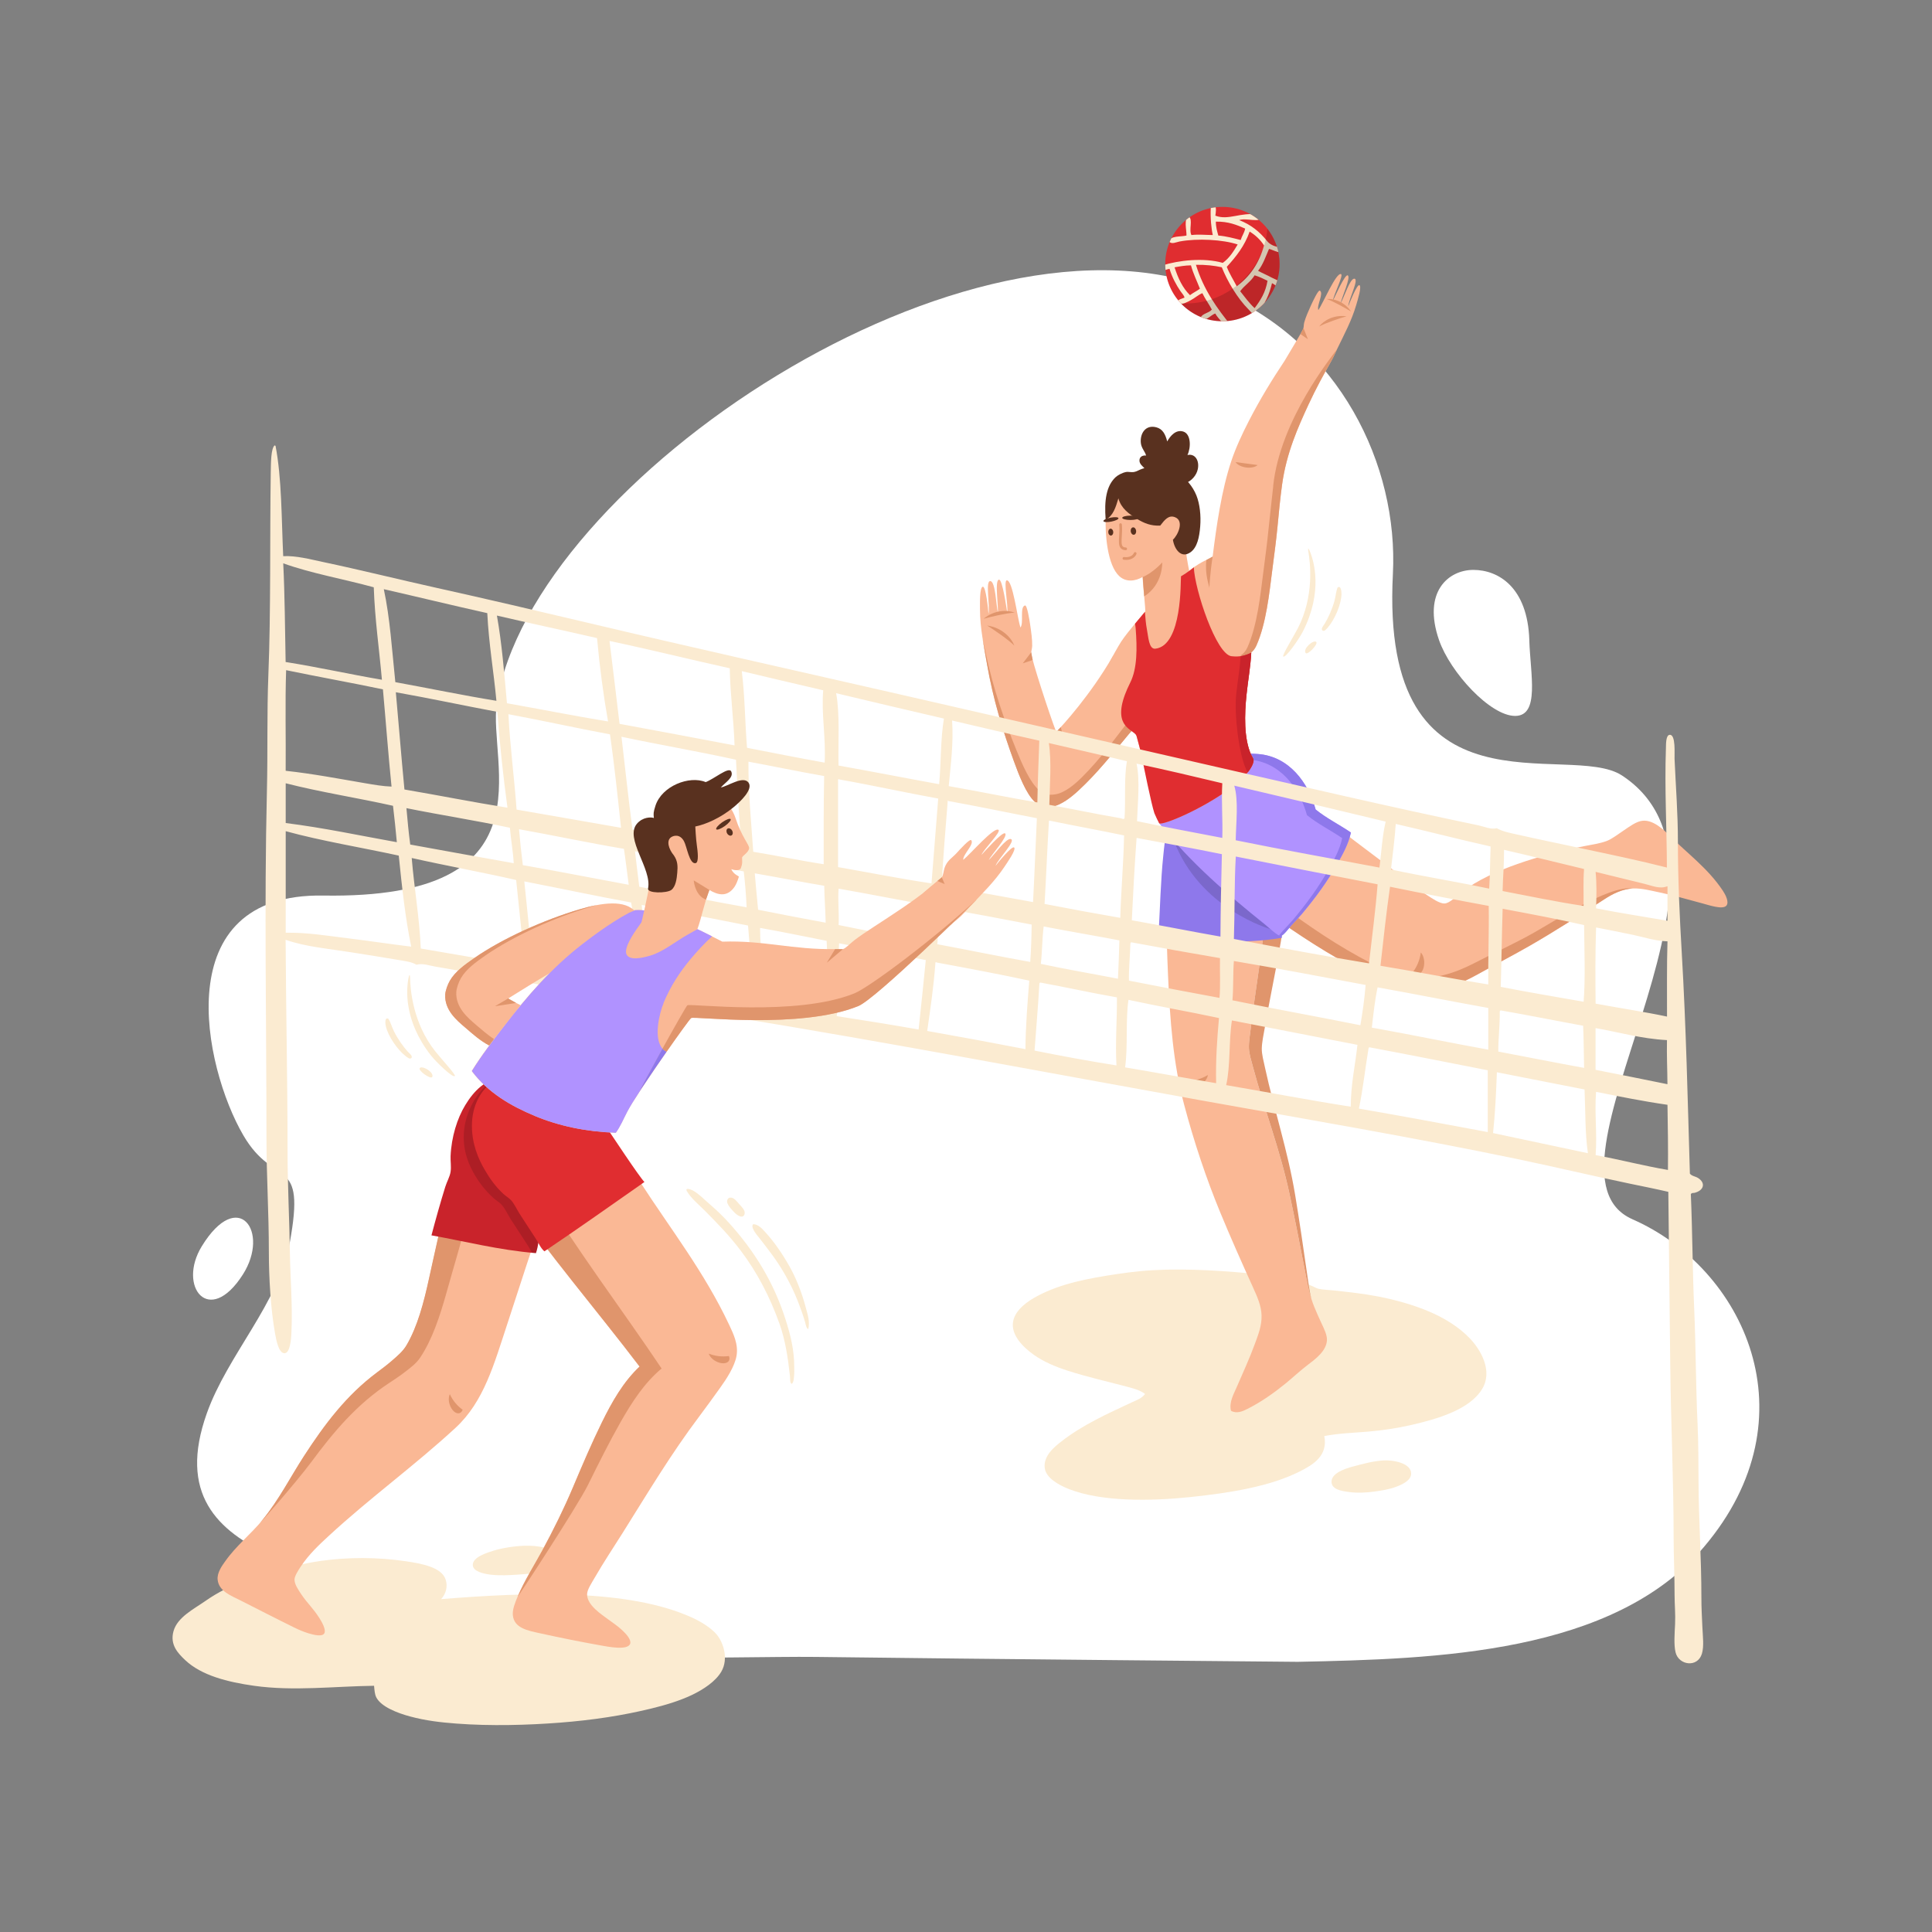
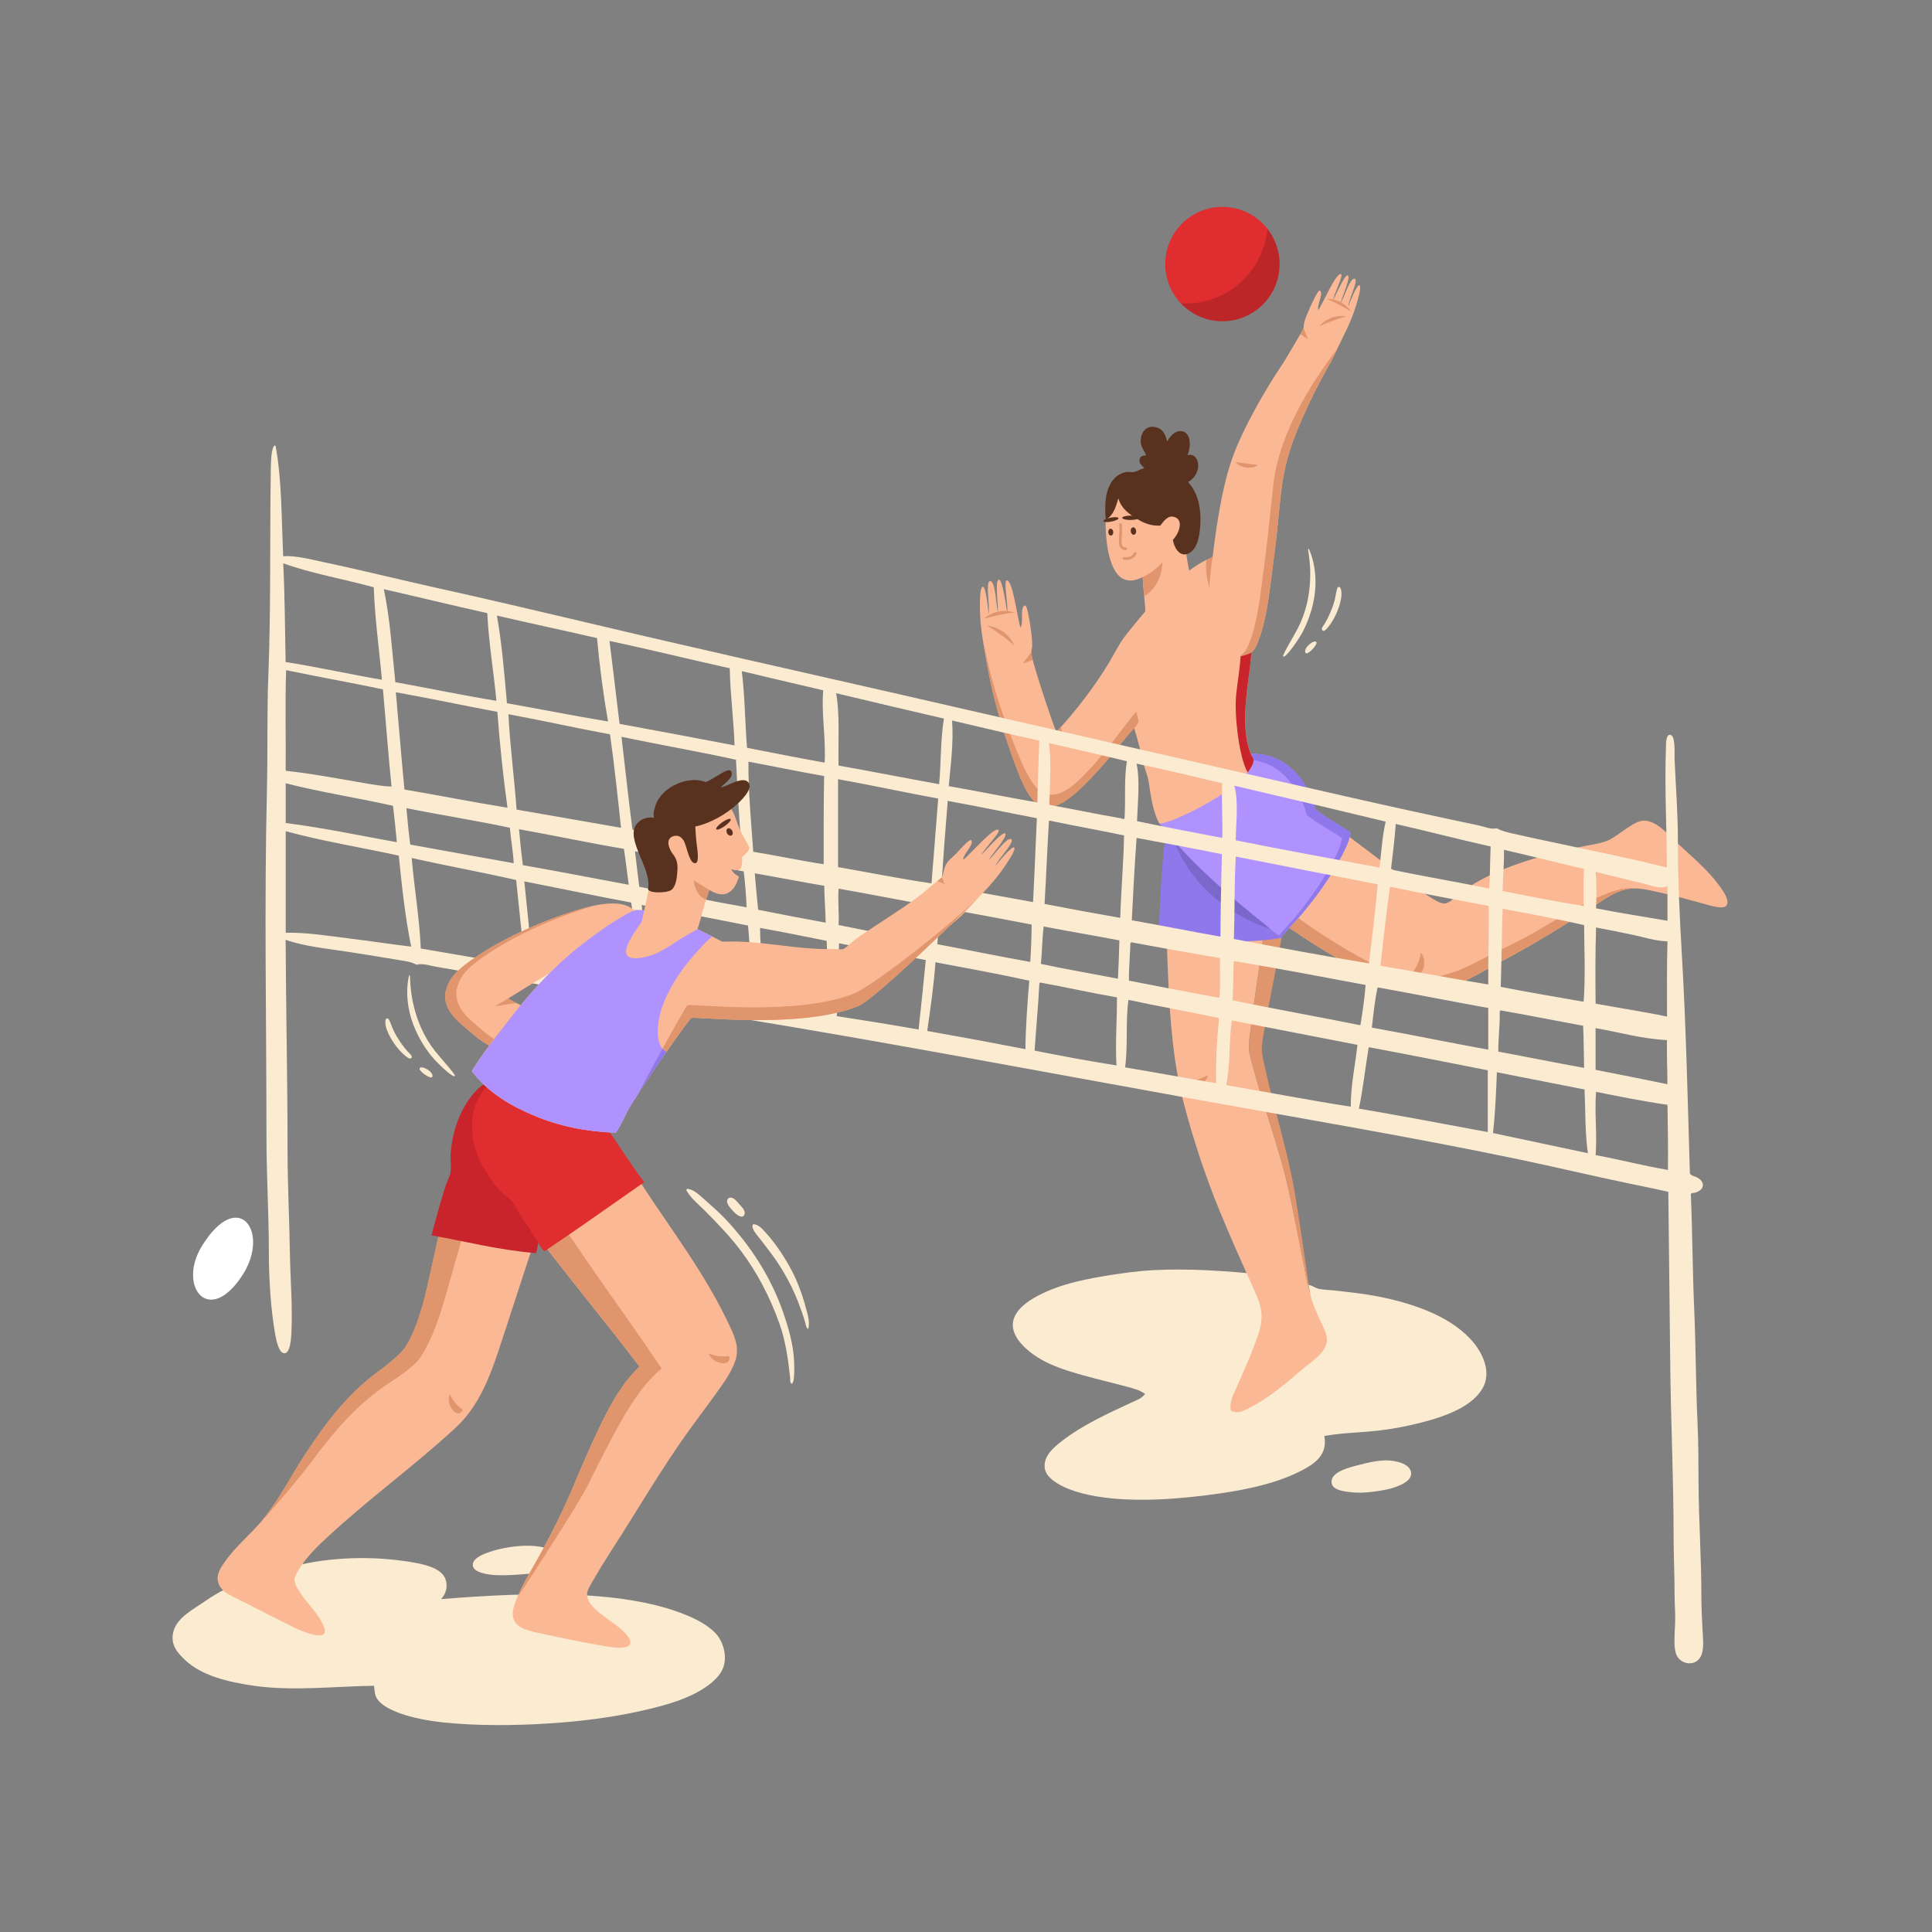
<svg xmlns="http://www.w3.org/2000/svg" id="Layer_1" data-name="Layer 1" viewBox="0 0 500 500">
  <rect x="0" y="0" width="500" height="500" fill="#808080" stroke="none" />
  <defs>
    <style>
      .cls-1, .cls-2 {
        fill: #e02d30;
      }

      .cls-1, .cls-3, .cls-4, .cls-5, .cls-6, .cls-7, .cls-8, .cls-9, .cls-10, .cls-11 {
        fill-rule: evenodd;
      }

      .cls-12 {
        fill: #fff;
      }

      .cls-13, .cls-3 {
        fill: #b092ff;
      }

      .cls-14, .cls-6 {
        fill: #e0956c;
      }

      .cls-4, .cls-15 {
        fill: #8e78eb;
      }

      .cls-5, .cls-16 {
        fill: #c9232b;
      }

      .cls-7 {
        fill: #fab895;
      }

      .cls-8 {
        fill: #59311f;
      }

      .cls-17 {
        clip-path: url(#clippath);
      }

      .cls-9 {
        fill: #fbebd1;
      }

      .cls-18 {
        clip-rule: evenodd;
        fill: none;
      }

      .cls-19, .cls-10 {
        opacity: .14;
      }

      .cls-11 {
        opacity: .16;
      }
    </style>
    <clipPath id="clippath">
      <path class="cls-18" d="m331.16,68.34c0,8.18-6.63,14.8-14.8,14.8s-14.8-6.63-14.8-14.8,6.63-14.8,14.8-14.8,14.8,6.63,14.8,14.8Z" />
    </clipPath>
  </defs>
  <g>
-     <path class="cls-12" d="m422.48,315.54c-27.84-12.2,35.14-90.03-2.72-114.85-13.78-9.03-62.65,12.78-59.28-52.12,1.46-28.14-13.79-59.83-44.94-72.97-64.45-27.17-178.13,49.09-186.96,106.33-2.4,15.54,14.89,50.83-44.93,49.84-40.58-.67-30.98,44.4-20.67,62.06,8.21,14.06,16.3,4.58,11.98,27.95-2.87,15.51-16.05,28.87-21.43,43.97-14.82,41.59,39.79,38.56,60.45,55.52,12.42,10.19,76.31,7.27,97.1,7.54,40.93.53,124.77,1.27,124.77,1.27,35.96-.74,81.71-2.03,105.19-29.8,28.45-33.64,10.25-72.1-18.58-84.74" />
    <path class="cls-12" d="m62.86,329.83c7.06-11.08-1.21-22.64-10.63-7.31-6.4,10.41,1.88,21.04,10.63,7.31" />
-     <path class="cls-12" d="m395.78,165.68c.28,8.8,2.77,19.6-3.67,19.6s-16.78-11.27-19.68-19.6c-4.35-12.51,2.42-18.19,8.87-18.19s14.05,4.45,14.49,18.19Z" />
  </g>
  <g>
    <g>
      <g>
        <path class="cls-9" d="m342.73,371.66c.99,5.09-2.9,7.41-6.33,9.14-7.75,3.9-17.95,5.55-28.34,6.64-10.32,1.08-23.01,1.25-31.45-2.08-2.58-1.02-5.89-2.85-6.23-5.4-.43-3.19,2.54-5.54,4.36-6.96,5.39-4.19,11.66-7.04,18.17-10.07,1.23-.57,2.61-1.04,3.43-2.18-1.32-.99-3.05-1.44-4.67-1.87-5.09-1.36-10.23-2.49-15.36-4.15-3.04-.98-6.16-2.25-8.82-4.15-2.54-1.81-5.97-5.02-5.29-8.62.57-3.02,3.8-5.27,6.44-6.64,5.95-3.12,12.79-4.46,20.56-5.61,1.89-.28,3.84-.54,5.81-.73,8.9-.86,19.38-.28,27.92.52,6.06.57,11.62,1.38,16.4,3.22.68.26,1.29.69,1.97.83,1.24.26,2.68.28,3.95.42,3.9.43,7.73.84,11.42,1.56,4.53.88,9.15,2.17,13.29,3.94,3.78,1.62,7.54,3.89,10.38,6.85,2.85,2.96,6.1,8.46,3.22,13.18-3.23,5.29-11.47,7.73-18.58,9.34-3.49.79-7.16,1.34-10.9,1.66-3.78.32-7.62.44-11.32,1.14Z" />
        <path class="cls-9" d="m357.95,377.96c2.4-.17,7.3.61,7.25,3.45-.03,1.69-2.18,2.72-3.8,3.34-1.91.73-3.9,1.01-5.75,1.27-1.85.26-4.22.42-6.56.11-2.06-.27-4.37-.7-4.49-2.53-.15-2.29,3.4-3.49,5.41-4.03,2.73-.72,5.06-1.4,7.94-1.61Z" />
      </g>
      <g>
        <path class="cls-9" d="m338.91,142.48c1.19,2.77,3.49,10.71-1.74,20.99-.91,1.78-4.37,6.84-5.06,6.44-.4-.23,2.62-5.08,3.79-7.35,4.27-8.33,3.2-16.95,2.67-20-.12-.71.05-.77.34-.08Z" />
        <g>
          <path class="cls-9" d="m342.26,163.16c-.52-.44.32-1.32.59-1.78.92-1.55,1.9-3.67,2.52-5.9.32-1.17.37-2.38.79-3.42.85-.69,1.05,1.04,1.02,1.78-.12,2.75-1.79,6.49-3.46,8.46-.41.48-1.01,1.25-1.46.86Z" />
          <path class="cls-9" d="m340.63,166.12c.63.52-2.28,3.6-2.75,2.85-.71-1.12,2.02-3.46,2.75-2.85Z" />
        </g>
      </g>
      <g>
        <g>
          <g>
            <path class="cls-7" d="m302.41,215.33c5.04-5.59,10.9-11.75,16.3-17.76.75-.84,1.54-2.12,2.56-2.19,5.83-.4,10.15,1.47,13.26,4.14,2.81,2.41,4.23,5.05,5.48,9,.15.47.27,1.1.49,1.46.3.49,1.24.95,2.07,1.58,7.72,5.81,14.63,11.07,22.39,16.91,1.22.92,2.53,2.01,4.14,3.04,1.34.86,3.41,2.36,4.75,2.31,1.32-.04,3.1-1.94,4.38-2.92,4.1-3.14,9.5-5.55,14.48-7.3,5.38-1.89,11.05-3.4,17.28-4.62,1.96-.38,4.1-.68,5.84-1.34,1.37-.52,3.04-1.83,4.5-2.8,1.4-.93,3.14-2.26,4.75-2.43,2.72-.29,5.39,2.23,7.06,3.9,4.7,4.7,9.88,8.41,13.75,14.23.6.9,1.74,2.99.85,3.89-1.01,1.03-4.6-.22-6.08-.61-4.2-1.1-7.38-2.09-11.44-2.92-2.05-.42-4.18-1-6.33-.97-2.83.03-5.47,1.37-7.66,2.8-6.33,4.11-13.05,8.43-19.35,12.05-4.22,2.42-8.97,4.89-13.51,7.42-4.4,2.45-9.81,4.74-16.55,4.26-3.5-.25-6.72-1.82-9.86-3.29-8.89-4.17-17.02-9.35-24.58-14.6-5.21-3.62-10.25-7.29-15.09-11.07-4.84-3.78-9.66-7.59-13.87-12.17Z" />
            <path class="cls-14" d="m395.18,242.38c-4.3,2.27-9.13,4.57-13.76,6.94-4.48,2.29-9.97,4.39-16.69,3.67-3.49-.38-6.65-2.05-9.73-3.63-8.74-4.48-16.68-9.94-24.05-15.46-5.08-3.8-9.99-7.65-14.69-11.6-3.81-3.2-7.61-6.43-11.07-10.05-.95,1.03-1.88,2.06-2.79,3.06,4.21,4.58,9.03,8.38,13.87,12.17,4.83,3.78,9.87,7.45,15.09,11.07,7.56,5.25,15.69,10.43,24.58,14.6,3.13,1.47,6.35,3.04,9.86,3.29,6.74.48,12.15-1.81,16.55-4.26,4.54-2.53,9.29-5,13.51-7.42,6.3-3.61,13.02-7.93,19.35-12.05,2.09-1.36,4.58-2.62,7.25-2.77-6.41-.85-20.85,9.03-27.27,12.42Z" />
            <path class="cls-6" d="m367.7,246.5c-.23,1.9-.98,3.66-2.08,5.14.31.38.69.61,1.1.61,1.03,0,1.87-1.39,1.87-3.11,0-1.12-.36-2.09-.89-2.64Z" />
          </g>
          <g>
            <path class="cls-7" d="m327.96,229.57c-.51,12.98-2.77,24.26-4.26,36.5-.21,1.7-.54,3.59-.48,5.23.05,1.48.64,3.28,1.09,4.99,2.89,10.8,6.94,21.19,9.37,32.49,1.35,6.31,2.73,13.23,4.01,19.95.63,3.29,1.19,6.43,2.44,9.49.49,1.21,1.14,2.68,1.82,4.14.74,1.57,1.53,3.15,1.46,4.5-.15,2.72-2.84,4.76-4.75,6.2-2.25,1.71-4.09,3.47-5.96,4.99-3.01,2.44-6.23,4.74-9.86,6.57-1.21.61-2.74,1.33-4.26.49-.54-2.21.67-4.24,1.46-6.08,1.61-3.75,3.27-7.27,4.75-11.32.83-2.27,1.78-4.61,1.7-7.3-.07-2.51-1.15-4.9-2.19-7.18-2.85-6.27-5.94-13.23-8.51-19.47-3.63-8.8-6.78-18.21-9.37-27.99-2.81-10.61-3.61-21.66-4.13-33.22-.53-11.6-.59-23.61-.61-36.62.53-.49,1.04-.71,1.7-.85.07-.02.25-.33.49-.25,1,.38,2,1.18,3.04,1.83,6.56,4.06,14.72,9.2,21.05,12.9Z" />
            <path class="cls-14" d="m323.7,266.07c-.21,1.7-.54,3.59-.48,5.23.05,1.48.64,3.28,1.09,4.99,2.89,10.8,6.94,21.19,9.37,32.49,1.35,6.31,2.73,13.23,4.01,19.95.49,2.55.94,5.01,1.69,7.41-.52-2.19-.82-4.42-1.14-6.72-.96-6.78-2-13.76-3.05-20.13-1.88-11.4-5.42-21.98-7.79-32.9-.37-1.73-.88-3.55-.85-5.03.03-1.65.45-3.51.74-5.2,2.08-12.16,4.88-23.31,6.02-36.25-6.14-4-14.04-9.52-20.4-13.9-1.01-.69-1.98-1.54-2.95-1.97-.23-.1-.42.21-.5.22-.67.11-1.19.3-1.75.77-.03.7-.07,1.39-.1,2.09,6.44,3.99,14.24,8.89,20.34,12.46-.51,12.98-2.77,24.26-4.26,36.5Z" />
            <path class="cls-6" d="m312.6,278.21c-1.64,1-3.47,1.51-5.32,1.56-.11.48-.05.92.2,1.25.64.81,2.25.6,3.6-.47.88-.69,1.42-1.58,1.52-2.34Z" />
          </g>
          <g>
            <g>
              <path class="cls-4" d="m331.21,229.33c.39,4.26.41,8.87.53,13.38-9.97,1.71-23.19,1.09-31.89-1.22.37-6.34.52-13.53,1.21-20.08.24-2.34.47-4.89,1.07-6.69,9.62,4.94,19.53,9.6,29.08,14.6Z" />
              <path class="cls-10" d="m303.75,217.4s10.59,11.53,25.06,23.06c0,0-18.4-5.18-25.06-23.06Z" />
            </g>
            <g>
              <path class="cls-3" d="m349.62,215.45c-.64,3.02-2.07,5.51-3.41,7.91-2.62,4.71-5.69,8.87-9.25,13.14-.62.74-1.62,1.76-2.68,2.92-.62.69-2.14,2.75-2.8,2.8-.87.06-3.44-2.49-4.14-3.04-9.26-7.36-19.09-15.71-27.38-26.16,5-5.5,12.83-9.6,18.25-15.33.79-.83,1.84-2.28,2.68-2.43,1.6-.28,3.23-.22,4.62-.12,8.07.58,13.04,7.37,14.97,14.36,2.77,2.26,6.14,3.92,9.13,5.96Z" />
              <path class="cls-15" d="m340.49,209.49c-1.92-6.99-6.9-13.78-14.97-14.36-1.39-.1-3.03-.16-4.62.12-.54.1-1.17.74-1.76,1.4,1.44-.19,2.88-.15,4.13-.06,8.06.58,13.04,7.37,14.97,14.36,2.77,2.26,6.13,3.92,9.12,5.96-.64,3.02-2.07,5.51-3.41,7.91-2.62,4.71-5.69,8.87-9.25,13.14-.62.74-1.62,1.76-2.68,2.92-.24.26-.61.73-1.02,1.21.18.08.34.13.47.13.66-.04,2.17-2.11,2.8-2.8,1.06-1.17,2.06-2.18,2.68-2.92,3.56-4.27,6.63-8.43,9.25-13.14,1.34-2.4,2.77-4.89,3.41-7.91-2.99-2.04-6.36-3.7-9.13-5.96Z" />
            </g>
          </g>
        </g>
        <g>
          <g>
            <path class="cls-7" d="m293.29,122.85c-.09-.02-.18-.06-.27-.09-.51.25-.98.52-1.44.77-.59.33-1.26.51-1.7.85-1.75,1.34-3.41,4.49-3.65,8.03-.41,6.13.46,13.91,3.41,16.67,1.8,1.69,4.21,1.32,6.08.24.13,3.56.71,6.67.73,10.34.97,1.61,3.37,2.03,5.11.97,2.5-1.52,6.11-7.91,6.33-11.32.08-1.17-.31-2.27-.48-3.41-.17-1.13-.52-2.55-.37-3.53.14-.89.92-1.7,1.22-2.55,1.5-4.27.35-9.48-1.36-12.73-4.51-1.5-9-3.08-13.61-4.26Z" />
            <path class="cls-8" d="m303.55,139.67c1.23-1.07,3.06-4.9.49-5.84-1.6-.58-2.59.65-3.77,2.19-2.41.13-4.21-.63-5.96-1.7-2.16-1.32-4.15-2.74-4.87-5.35-.68,2.28-1.33,4.51-3.29,5.52-.41-5.01.18-8.76,2.56-10.99.57-.53,1.69-1.14,2.68-1.34.65-.13,1.33.12,2.07,0,.71-.11,1.39-.6,2.19-.85,6.57-2.09,12.08,2.15,13.99,6.93.87,2.18,1.2,5.19.97,8.03-.21,2.64-.74,5.45-2.56,6.69-2.35,1.62-4.11-.77-4.5-3.28Z" />
            <path class="cls-8" d="m296.37,121.42s-.05,0-.07,0c.67.05,1.34.16,2.01.34,2.26.62,4.4,1.19,6.49,2.2-.62-.37-.55-.39,1.22.64-.4-.24-.81-.44-1.22-.64.45.27,1.26.71,2.03,1.07,1.5-.54,2.81-1.95,3.16-3.62.46-2.2-.69-4.1-2.68-3.65.94-1.95.95-5.45-1.1-6.08-1.87-.58-3.33,1.1-4.14,2.56-.46-1.84-1.17-3.22-2.8-3.65-2.88-.77-4.31,1.71-4.01,4.14.16,1.31,1.13,2.19,1.34,3.16-1.13-.1-1.62.48-1.7,1.09-.16,1.14,1.04,1.8,1.46,2.43Z" />
            <g>
              <g>
                <path class="cls-8" d="m285.56,134.86c.06.28.97.34,2.05.13,1.08-.21,1.91-.61,1.85-.89-.05-.28-.97-.34-2.05-.13-1.08.21-1.9.61-1.85.89" />
                <path class="cls-8" d="m286.82,137.76c.03.49.35.86.71.84.36-.03.62-.45.58-.94-.04-.49-.36-.86-.71-.84-.36.03-.62.45-.58.94" />
              </g>
              <g>
                <path class="cls-8" d="m294.74,134c0,.31-.96.57-2.15.57-1.19,0-2.15-.24-2.16-.55,0-.31.96-.57,2.15-.58,1.19,0,2.15.23,2.16.55" />
                <path class="cls-8" d="m294.03,137.35c.07.53-.19,1-.58,1.04-.39.05-.75-.34-.82-.87-.06-.53.19-.99.58-1.04.38-.05.75.34.82.87" />
              </g>
              <g>
                <path class="cls-14" d="m291.39,142.39s-.04,0-.06,0c-.56-.02-.97-.19-1.27-.51-.58-.64-.52-1.74-.43-3.14.05-.88.12-1.89.02-2.94-.02-.19.12-.37.31-.38.19-.02.37.12.38.32.1,1.1.04,2.14-.02,3.05-.08,1.18-.14,2.2.25,2.62.16.17.41.26.77.27.2,0,.35.17.34.37,0,.17-.13.31-.3.34" />
                <path class="cls-14" d="m292.03,144.86c-.35.05-.74.06-1.2,0-.19-.02-.33-.2-.31-.39.02-.19.2-.33.39-.31,2.05.25,2.52-.99,2.54-1.04.06-.18.27-.28.45-.21.18.06.28.26.22.44-.02.06-.45,1.27-2.09,1.51" />
              </g>
            </g>
            <path class="cls-6" d="m295.72,149.33c2.52-.97,5.07-3.76,5.07-3.76,0,0,.24,5.66-4.67,8.77l-.39-5.01Z" />
          </g>
          <g>
            <path class="cls-7" d="m299.97,213.02c-1.53-2.86-2.08-6.53-2.65-10.44-.3-2.07-1.32-4.2-1.73-6.23-1.49-7.45-4.51-14.1-5.47-22.39-.2-1.68-3.68.11-3.3-1.7.19-.87,2.73-5.29,3.33-6.2,1.87-2.81,5.5-6.86,7.52-9.38,1.94-2.43,3.84-3.51,6.31-5.85.75-.71,7.32-6.73,11.21-6.73,6.35,0,2.75,6.15,4.5,8.44,2.41,3.16,3.83,7.72,4.13,12.65.3,4.82-.71,9.69-1.21,14.48-.54,5.13-.73,11.53,1.21,15.69.23.5.58.9.61,1.34.06.94-.89,2.48-1.7,3.41-6.12,7.02-22.18,13.97-22.75,12.9Z" />
            <g>
              <path class="cls-7" d="m258.24,158.63c.2-1.72-.87-8.4.27-8.62.93-.18,1.96,7.43,2.16,8.5.31-1.74-1.01-8.19-.13-8.31,1.54-.2,2.76,9.74,3.54,12.2.95-1.12-.26-5.34,1.2-5.71.52-.13,1.13,3.61,1.36,5.22.24,1.65.52,3.6.49,5.23-.01.69-.27,1.31-.24,1.95.08,1.61,4.67,15.7,6.45,20.32,1.66-1.59,9.01-9.77,14.58-19.46.55-.95,2.69-2.04,3.67-2.56.17,6.28,1.3,11.51,2.56,17.03.17.75.54,1.81.48,2.31-.1.85-1.71,2.29-2.43,3.16-4.4,5.27-8.16,10.13-13.14,14.72-1.73,1.59-4.44,3.79-6.94,4.14-2.07.28-3.17-.24-4.26-1.22-2.33-2.11-4.22-7.14-5.47-10.59-2.89-7.95-5.38-16.06-6.94-25.07-.79-4.54-1.83-9.36-1.83-14.11,0-1.47-.12-5.72.71-5.92.83-.2,1.43,6.1,1.49,7.01.46-2.01-.93-8.79.54-8.45,1.27.29,1.42,6.13,1.9,8.21Z" />
              <g>
                <g>
                  <path class="cls-14" d="m294.07,184.16c-.51.64-1.13,1.3-1.5,1.79-4.19,5.44-7.77,10.43-12.58,15.21-1.66,1.66-4.29,3.96-6.77,4.4-2.06.36-3.18-.11-4.3-1.05-2.4-2.02-4.49-6.98-5.87-10.37-3.18-7.83-5.98-15.85-7.88-24.78-.28-1.31-.58-2.65-.87-4,.35,2.22.77,4.42,1.14,6.56,1.56,9,4.05,17.12,6.94,25.07,1.25,3.44,3.15,8.48,5.47,10.59,1.08.98,2.19,1.5,4.26,1.22,2.5-.34,5.21-2.55,6.94-4.14,4.98-4.6,8.74-9.45,13.14-14.72.73-.87,2.34-2.32,2.43-3.16.06-.5-.32-1.56-.48-2.31-.02-.09-.04-.18-.06-.27Z" />
                  <path class="cls-6" d="m255.48,161.89c1.47.9,5.59,3.72,7.03,5.19-.81-2.08-3.2-4.64-7.03-5.19" />
                  <path class="cls-6" d="m254.55,160.14c1.56-.45,6.13-1.53,8.06-1.59-1.96-.75-5.25-.72-8.06,1.59" />
                </g>
                <polygon class="cls-6" points="273.33 189.42 275.75 193.31 274.54 188.18 273.33 189.42" />
                <polygon class="cls-6" points="266.88 168.81 264.69 171.67 267.25 170.81 266.88 168.81" />
              </g>
            </g>
            <g>
              <path class="cls-7" d="m351.84,73.8c-.64-.36-2.64,4.73-2.91,5.47.1-1.78,2.87-7.09,1.57-7.15-1.12-.06-2.64,4.76-3.54,6.37.25-1.48,2.73-6.78,1.83-7.23-.73-.37-3.4,5.71-3.82,6.55.16-1.53,2.79-6.57,2.09-6.87-1.23-.53-4.62,7.44-5.86,9.3-.52-1.16,1.49-4.37.37-5.03-.4-.23-1.8,2.73-2.38,4.02-.59,1.31-1.29,2.87-1.66,4.23-.15.58-.09,1.16-.26,1.68-.11.32-4.05,7.02-4.8,8.21h0c-3.26,4.9-6.32,9.87-9.26,15.58-1.74,3.38-3.41,6.97-4.54,10.36-2.57,7.67-3.87,17.01-4.85,24.84-.48,3.86-.88,8.13-.85,11.76.04,5.5,1.06,11.37,6.03,13.33,3.13,1.24,5.2.03,6.18-2.18,2.52-5.69,3.32-13.46,4.08-19.41.49-3.83,1-7.55,1.35-11.16.36-3.77.71-7.5,1.2-11.06,1.14-8.19,4.1-14.78,6.83-20.69,1.96-4.22,3.94-7.8,6.02-11.51.67-1.25.82-1.7,1.45-3.01,1.74-3.58,3.75-7.34,4.89-11.3.35-1.22,1.46-4.73.83-5.09Z" />
              <g>
                <path class="cls-14" d="m329.51,125.84c-.37,3.57-.84,7.29-1.21,11.06-.35,3.61-.86,7.33-1.35,11.16-.76,5.95-1.56,13.72-4.08,19.41-.43.97-1.07,1.75-1.92,2.21,2.05.16,3.47-.94,4.22-2.66,2.52-5.69,3.32-13.46,4.08-19.41.49-3.83,1-7.55,1.35-11.16.36-3.77.71-7.5,1.2-11.06,1.14-8.19,4.1-14.78,6.83-20.69,1.96-4.22,3.94-7.8,6.02-11.51.63-1.18.81-1.66,1.36-2.82-1.11,1.68-14.73,18.12-16.52,35.47Z" />
                <path class="cls-6" d="m348.47,81.86c-1.44.4-5.53,1.75-7.08,2.64,1.17-1.53,3.76-3.1,7.08-2.64" />
                <path class="cls-6" d="m349.66,80.63c-1.19-.75-4.73-2.73-6.32-3.25,1.81-.16,4.54.65,6.32,3.25" />
                <polygon class="cls-6" points="337.34 84.89 338.48 87.79 336.56 86.47 337.34 84.89" />
                <path class="cls-14" d="m312.22,144.9c-.47,3.78.71,6.54.75,7.26.2-3.5.67-7.06.88-8.16-.4.22-1.18.69-1.63.91Z" />
                <path class="cls-14" d="m319.78,119.59c.4.66,1.43,1.22,2.71,1.39,1.27.17,2.42-.1,2.98-.63l-5.69-.76Z" />
              </g>
            </g>
          </g>
          <g>
-             <path class="cls-2" d="m323.82,195.38c-1.94-4.17-1.76-10.56-1.21-15.69.37-3.57,1.03-7.17,1.22-10.78-1.4.71-2.84,1.16-5.11.92-3.96-.41-9.53-17.24-9.76-23.01-1.16,1.03-3.42,2.42-3.32,2.31-.13,1.12.39,17.95-6.63,18.75-1.7.19-1.8-3.03-2.19-4.99-.28-1.43-.39-2.99-.52-4.53-.8.95-1.68,2-2.56,3.06.06.36.13.74.16,1.11.42,5.23.42,10.48-1.37,14.07-.58,1.16-1.04,2.21-1.39,3.15-3.17,8.55,2.25,9,2.96,10.63.04.08.07.17.08.26h0c.53,1.88,1.03,3.77,1.42,5.71.38,1.88,2.3,11.49,3.15,14.1.39.91.81,1.77,1.23,2.57.51.95,13.2-4.42,20.34-10.54.55-.51,1.08-1.01,1.6-1.49.28-.29.56-.58.81-.87.81-.93,1.76-2.46,1.7-3.41-.03-.44-.38-.84-.61-1.34Z" />
            <path class="cls-16" d="m322.51,199.16c.12.26.28.5.4.73.76-.94,1.57-2.31,1.52-3.18-.03-.44-.38-.84-.61-1.34-1.94-4.17-1.76-10.56-1.21-15.69.37-3.57,1.03-7.17,1.22-10.78-.84.42-1.7.75-2.74.9-.24,3.3-.81,6.61-1.16,9.88-.54,5.13.64,15.31,2.59,19.48Z" />
          </g>
        </g>
      </g>
      <g class="cls-17">
        <path class="cls-1" d="m331.16,68.34c0,8.18-6.63,14.8-14.8,14.8s-14.8-6.63-14.8-14.8,6.63-14.8,14.8-14.8,14.8,6.63,14.8,14.8Z" />
-         <path class="cls-9" d="m314.4,53.24c.47.47.24,1.89.13,2.57,3.39,1.32,6.62-.99,10.94-.25.35.06,1,.1,1.16.64-.49,1.59-4.18.08-5.92.77,3.04,1.17,5.28,2.99,7.2,5.4.59.74,1.48,1.24,2.7,1.54.6.15,1.66-.13,1.93.77-.59,1.52-3.1-.07-4.12-.26-.86,1.97-1.56,4.1-2.83,5.66,1.05.59,2.37,1.13,3.6,1.8.99.54,2.86.96,2.57,2.44-1.11.36-1.74-.71-2.57-1.03-.71,2.94-1.76,5.53-3.73,7.2.56.81,1.58,1.16,2.06,2.06-.32-.15-.76.4-1.16.38-.84-.04-2.52-2.13-3.22-2.83-2.89-2.89-5.47-7.26-6.94-10.93-2-.44-4.21-.68-6.69-.64,1.97,6.44,5.48,11.33,9.26,15.95-1.24,1.01-1.84-.3-2.45-1.03-.64-.77-1.45-1.58-1.8-2.31-1.19.32-2.68,2.46-3.86,1.16.48-1.24,2.21-1.22,2.96-2.19-.76-1.47-1.73-2.73-2.45-4.24-1.05.42-1.95,1.27-2.96,1.8-.99.53-2.18,1.21-3.47,1.03-.42-1.18,1.02-1.3,1.8-1.67-.04-.5-.59-1.04-1.03-1.67-1.07-1.56-2.19-3.6-2.83-5.79-1.17.13-2.81,1.45-3.6.39-.06-.93,1.13-1.08,1.8-1.29,4.13-1.3,10.63-2.06,15.57-.64,1.68-1.19,2.79-2.96,3.86-4.76-3.8-1.27-10.43-1.64-15.05-.77-.86.16-2.05.82-2.7,0,.31-1.56,2.97-1.17,4.5-1.54.06-1.39-.81-4.5.64-4.89,1.07.81-.08,3.41.64,4.76,1.89-.22,3.56-.02,5.53,0-.38-1.63-.66-4.49-.52-7.07.23-.11.21-.47.52-.51h.51Zm.9,7.72c2.14.18,3.94.69,5.79,1.16.31-1.06.93-1.81,1.16-2.96-2.18-.96-4.39-1.87-7.59-1.8,0,1.42.34,2.5.64,3.6Zm2.19,8.1c.71,1.82,1.71,3.35,2.57,5.02,3.4-2.47,5.79-5.96,7.08-10.55-.96-1.49-2.22-2.67-3.73-3.6-1.3,3.72-3.53,6.51-5.92,9.13Zm-13.51.13c.9,2.83,2.1,5.36,3.99,7.2.79-.62,1.77-1.06,2.57-1.67-.78-2-1.72-3.85-2.32-6.05-1.57.02-2.9.27-4.24.51Zm20.71,2.06c-.97,1.65-2.64,2.6-3.73,4.12,1.19,1.51,2.33,3.08,3.73,4.37,1.5-1.97,2.86-4.09,3.34-7.08-1.06-.53-2.13-1.05-3.34-1.41Z" />
        <path class="cls-11" d="m328,59.21c-.9,10.69-10.08,19.32-20.98,19.32-.49,0-.97-.02-1.45-.06,2.7,2.87,6.53,4.67,10.78,4.67,8.18,0,14.8-6.63,14.8-14.8,0-3.44-1.18-6.61-3.15-9.13Z" />
      </g>
    </g>
    <path class="cls-9" d="m73.3,143.93c3.45-.14,6.85.79,10.17,1.49,9.87,2.08,19.6,4.52,29.39,6.69,13.11,2.91,26.14,5.96,39.18,9.05,26.05,6.18,52.22,12.01,78.36,17.98,39.17,8.94,78.3,17.98,117.67,26.91,11.52,2.61,22.86,5.11,34.59,7.56,1.56.33,3.08,1.11,4.71.74,1.58.88,3.42,1.21,5.21,1.61,5.4,1.22,11.08,2.39,16.74,3.6,7.42,1.58,14.94,3.14,22.07,4.96-.02-9.96-.62-20.24-.25-31,.03-.86-.05-3.29.99-3.35,1.6-.09,1.19,4.98,1.24,6.2.32,7.28.87,14.01.87,21.45,0,10.03.46,19.57.99,28.64,1.14,19.36,1.55,38.52,2.11,57.28.5.64,1.44.7,2.11,1.12,2.02,1.27,1.54,3.21-.87,3.84-.28.07-.83-.05-.99.37.42,9.93.43,19.8.87,29.76.43,9.79.4,19.75.87,29.76.23,4.96.22,10.02.25,15.13.05,10.21.74,19.03.74,29.88,0,2.33.13,4.95.25,7.44.11,2.45.46,5.02-.12,6.94-1.11,3.69-6.01,3.02-6.82-.37-.47-1.97-.24-4.84-.12-7.31.12-2.52-.13-5.09-.13-7.44,0-5.16-.25-10.49-.25-14.88,0-15.34-.71-29.55-.87-44.64-.15-14.94-.34-29.97-.5-44.89-3.29-.77-6.61-1.42-9.92-2.11-9.82-2.05-19.58-4.38-29.51-6.45-26.44-5.5-53.55-10.1-80.84-15-40.45-7.28-81.06-15.01-122.01-21.7-25.71-4.2-51.16-8.58-76.75-13.02-1.63-.28-3.29-.94-4.96-.5-1.18-.7-2.59-.88-3.97-1.12-4.32-.74-8.63-1.41-13.02-2.11-5.84-.93-11.79-1.43-16.86-3.22.09,18.14.5,36.12.5,54.68,0,8.76.48,17.68.62,26.91.09,6.01.72,13.18.37,20.33-.07,1.48-.35,5.01-1.74,5.08-1.56.08-2.2-3.5-2.48-5.08-1.14-6.37-1.61-14.48-1.61-21.08,0-10.33-.62-19.8-.62-29.51,0-30.69-.6-59.71.12-90.02.24-9.99-.02-20,.37-29.76.67-16.62.36-34.87.62-52.32.05-2.9.05-6.25.99-7.19.1.02.12.12.25.12,1.63,8.53,1.53,18.8,1.98,28.52Zm.62,27.4c8.5,1.34,16.51,3.16,24.92,4.59-.7-7.98-1.82-15.54-2.11-23.93-7.75-2.13-16.16-3.59-23.43-6.2.41,8.31.45,16.99.62,25.54Zm28.39,5.21c8.74,1.59,17.28,3.38,26.16,4.83-.71-7.64-1.97-14.73-2.36-22.69-9-2-17.83-4.16-26.78-6.2,1.6,7.41,2.13,15.89,2.98,24.05Zm28.89,5.46c8.75,1.54,17.31,3.27,26.16,4.71-1.22-6.93-2.17-14.11-2.85-21.57-8.59-1.99-17.34-3.82-25.91-5.83,1.28,7.15,1.91,14.96,2.6,22.69Zm26.54-16.12c.91,7.11,1.72,14.31,2.6,21.45,9.96,1.82,19.85,3.71,29.76,5.58-.22-6.85-1.12-13.02-1.24-19.96-10.42-2.31-20.61-4.85-31.12-7.07Zm-83.69,7.56c-.29,8.43-.04,17.4-.12,26.04,7.09.77,13.89,2.08,20.58,3.22,2.26.38,4.53.79,6.82.87-.84-8.29-1.47-16.8-2.23-25.17-8.27-1.73-16.76-3.24-25.05-4.96Zm119.28,20.09c6.66,1.31,13.33,2.62,20.09,3.84.34-6.63-.9-12.69-.37-18.72-7.02-1.66-14.09-3.27-21.08-4.96.8,6.26.83,13.3,1.36,19.84Zm-90.89-14.38c.76,8.37,1.43,16.84,2.23,25.17,8.94,1.52,17.64,3.27,26.66,4.71-1.09-8.05-1.99-16.28-2.61-24.8-8.8-1.65-17.42-3.5-26.29-5.08Zm114.57,18.97c8.73,1.56,17.33,3.25,26.04,4.83.51-5.56.35-11.8,1.24-16.98-9.32-2.17-18.64-4.34-27.9-6.57,1.01,5.44.49,12.41.62,18.72Zm-85.43-13.27c.39,8.04,1.52,16.42,2.11,24.67,9,1.58,18.05,3.12,27.03,4.71-.87-8.14-1.73-16.29-2.85-24.18-8.85-1.65-17.43-3.57-26.29-5.21Zm113.95,18.6c7.71,1.34,15.19,2.91,22.94,4.22.1-5.4.3-10.69.5-15.99-7.59-1.67-15.05-3.46-22.57-5.21.41,5.9-.38,11.58-.87,16.99Zm-84.69-12.77c.96,8.01,1.79,16.14,2.85,24.05,9.38,1.73,18.78,3.45,28.27,5.08-.68-7.55-1.09-15.36-1.49-23.19-9.71-2.15-19.85-3.87-29.63-5.95Zm110.72,17.61c5.95,1.06,12.63,2.49,18.48,3.47.28.05.77.4.99,0,.32-4.8-.17-10.42.62-14.75-6.68-1.63-13.47-3.14-20.21-4.71.74,4.88.23,10.83.12,15.99Zm-77.86-11.16c-.08,7.77.72,15.72,1.24,23.31,6.16.99,12.02,2.28,18.23,3.22,0-7.65-.04-15.33.12-22.82-6.62-1.15-13.03-2.51-19.59-3.72Zm100.56,15.38c7.25,1.55,14.69,2.92,22.07,4.34.15-4.83-.28-9.58,0-14.14-7.34-1.75-14.68-3.5-22.19-5.08.93,4.33.29,10.14.12,14.88Zm-77.12-10.79c0-.29-.34.05-.25.25v22.44c7.99,1.39,16.36,3.06,24.18,4.21.55-7.34,1.19-14.6,1.74-21.95-8.64-1.57-16.99-3.43-25.67-4.96Zm-143.21,11.28c9.99,1.25,19.23,3.26,28.77,4.96-.29-3.18-.62-6.32-.99-9.42-9.15-2.05-18.86-3.54-27.77-5.83v10.29Zm245.87,4.46c12.25,2.5,24.8,4.71,37.2,7.07.51-3.99.74-8.27,1.61-11.9-13.01-3.15-26.09-6.23-39.18-9.3,1.14,3.88.45,9.61.37,14.14Zm-74.39-10.17c0-.08-.02-.15-.13-.12-.59,7.3-1.18,14.6-1.61,22.07,7.98,1.32,15.79,2.81,23.68,4.22.38-7.18.65-14.47.99-21.7-7.66-1.47-15.2-3.07-22.94-4.46Zm-139.24,11.28c8.91,1.62,17.83,3.24,26.78,4.83-.18-3.21-.74-6.04-.99-9.17-8.74-1.88-17.95-3.29-26.78-5.08.29,3.18.57,6.38.99,9.42Zm165.28-5.83c-.44,7-.69,14.19-1.12,21.2,6.48,1.25,13,2.46,19.59,3.6.22-7.22.84-14.04.99-21.33-6.39-1.34-12.95-2.51-19.34-3.84-.14.02-.13.2-.12.37Zm89.77.5c-.28,4.07-.8,7.88-1.24,11.78,8.34,1.79,17.06,3.19,25.42,4.96.23-3.53.22-7.3.37-10.91-8.27-1.85-16.3-3.95-24.55-5.83Zm-226.9,1.36c.27,3.17.6,6.26.99,9.3,9.23,1.6,18.26,3.4,27.4,5.08-.42-3.09-.78-6.25-1.24-9.3-9.2-1.55-18.04-3.45-27.15-5.08Zm-60.38.5v26.29c5.6-.1,11.08.83,16.49,1.49,5.46.66,10.82,1.5,15.99,2.11-1.53-7.4-2.4-15.46-3.22-23.56-9.74-2.12-19.95-3.77-29.26-6.32Zm220.21,1.74c-.51,7.02-.9,14.15-1.24,21.33,7.7,1.35,15.23,2.87,22.94,4.22.03-7.2.2-14.26.37-21.33-7.28-1.48-14.68-2.84-22.07-4.21Zm94.73,13.76c6.94,1.33,13.76,2.78,20.95,3.85.04-3.43-.13-6.33.12-9.55-6.9-1.65-13.75-3.37-20.71-4.96.04,3.72-.29,7.07-.37,10.66Zm-223.43-1.11c9.21,1.82,18.42,3.65,27.77,5.33-.13-3.22-.4-6.29-.74-9.3-9.33-1.79-18.74-3.5-28.15-5.21.39,3.04.71,6.15,1.11,9.18Zm153.87,13.51c11.55,2.21,23.14,4.38,34.97,6.32.76-6.8,1.68-13.45,2.23-20.46-12.28-2.35-24.48-4.79-36.7-7.19-.4,6.87-.25,14.3-.49,21.33Zm-210.41,2.48c8.97,1.57,18.01,3.07,27.03,4.59-.84-7.39-1.57-14.88-2.36-22.32-8.89-2.03-18.13-3.7-27.03-5.7.66,7.94,1.98,15.22,2.35,23.43Zm304.15-10.41c6.02,1.21,12.32,2.15,18.48,3.22v-8.93c-2.04.78-3.8-.09-5.95-.62-4.19-1.04-8.99-2.2-12.65-3.1.3,3.06.24,6.2.12,9.42Zm-216.86.37c5.79,1.15,11.61,2.28,17.48,3.35-.06-3.25-.32-6.29-.37-9.55-6.05-1.01-11.96-2.18-17.98-3.22.29,3.14.54,6.32.87,9.42Zm-60.51-7.32c.72,7.3,1.63,14.4,1.86,22.19,9.37,1.54,18.62,3.21,28.15,4.59-1.05-6.85-1.13-14.66-2.36-21.33-9.32-1.72-18.4-3.67-27.65-5.46Zm221.57,21.82c9.36,1.55,18.49,3.33,27.9,4.84-.06-6.88.22-13.42.12-20.33-8.59-1.58-17.1-3.23-25.54-4.96-.96,6.6-1.76,14.03-2.48,20.46Zm-140.23-19.96c-.24,2.88.15,6.22,0,9.42,7.61,1.57,15.37,2.98,23.06,4.47.16-3.19.4-6.3.49-9.55-7.9-1.39-15.64-2.96-23.56-4.34Zm-50.96,4.22c.56,6.63,1.51,13.95,1.86,21.2,9.17,1.41,18.25,2.91,27.4,4.34-.47-6.85-1.25-13.38-1.74-20.21-9.15-1.8-18.27-3.63-27.53-5.33Zm77.37.74c-.53,2.9-.55,6.3-.87,9.42,8.04,1.51,15.96,3.14,24.05,4.59.23-3.12.33-6.37.37-9.67-7.79-1.51-15.62-2.98-23.56-4.34Zm145.44.25c-.21,6.69-.29,13.52-.49,20.21,7.04,1.39,14.28,2.58,21.45,3.85.49-6.28.17-13.33.12-19.84-6.87-1.56-13.97-2.89-21.08-4.22Zm-118.78,4.59c-.4,3.07-.37,6.57-.74,9.67,6.53,1.4,13.32,2.55,19.96,3.84.17-3.26.28-6.58.37-9.92-6.49-1.24-13.11-2.34-19.59-3.6Zm152.26,2.11c-3-.62-6.27-1.29-9.3-1.86-.22,6.93-.19,13.23-.12,19.71,6.06,1.13,12.88,2.16,18.48,3.35.02-6.51-.08-13.14.12-19.47-3.32-.1-6.21-1.12-9.18-1.74Zm-225.66-1.74c.03,6.46,1.11,12.94.99,19.96,5.6.76,11.03,1.7,16.61,2.48-.6-5.89.03-13.01-.37-19.1-5.72-1.14-11.42-2.31-17.24-3.35Zm96.09,3.72c-.15.05-.25.16-.25.37-.09,3.14-.44,6.67-.37,9.55,7.76,1.54,15.59,3,23.43,4.46.29-3.19.05-6.9.13-10.29-7.7-1.31-15.34-2.68-22.94-4.09Zm-75.64.25c-.32,6.17.21,13.18-.62,18.85,7.12,1.11,14.22,2.23,21.2,3.47.63-5.98,1.29-11.93,1.86-17.98-7.55-1.38-14.94-2.92-22.45-4.34Zm102.17,4.59c-.25,3.26-.08,6.94-.37,10.17,10.94,2.24,22.12,4.24,33.11,6.45.58-3.35,1.06-6.79,1.36-10.42-11.33-2.11-22.59-4.27-34.1-6.2Zm-77,.37c0-.29-.34.05-.25.25-.45,6.08-1.29,11.77-2.11,17.48,8.54,1.51,17,3.08,25.42,4.71.04-5.72.53-12.03.99-17.73-7.89-1.71-15.97-3.21-24.06-4.71Zm26.91,5.21c-.16.05-.25.16-.25.37-.31,5.84-.84,11.48-1.24,17.23,6.95,1.4,13.99,2.7,21.2,3.84-.34-5.76.16-11.74.12-17.61-6.73-1.17-13.17-2.62-19.84-3.84Zm85.8,11.66c10.14,1.8,20.01,3.88,30.13,5.7v-10.79c-9.61-1.72-19.04-3.61-28.64-5.33-.71,3.26-1.08,6.86-1.49,10.41Zm-62.99-7.19c-.78,5.34-.1,12.14-.87,17.48,7.91,1.31,15.66,2.77,23.56,4.09-.13-6,.25-11.48.74-16.86-7.73-1.65-15.72-3.04-23.43-4.71Zm96.34,2.73c-.16.05-.25.16-.25.37.05,3.53-.41,7.19-.37,10.29,7.42,1.39,14.74,2.87,22.2,4.22-.08-3.58-.09-7.81-.25-10.91-7.13-1.3-14.14-2.72-21.32-3.97Zm-71.05,19.34c10.77,1.83,21.33,3.88,32.24,5.58.02-5.89,1.16-10.66,1.73-16-10.82-2.12-21.64-4.23-32.48-6.32-.84,5.23-.35,11.8-1.49,16.74Zm95.6-14.75v10.79c6.22,1.22,12.42,2.45,18.6,3.72-.02-3.83-.21-7.48-.12-11.41-6.82-.37-12.33-2.05-18.48-3.1Zm-58.77,5.33c-.86,5.14-1.43,10.56-2.48,15.5,11.23,1.92,22.28,4.01,33.35,6.07v-15.99c-10.19-2-20.36-4.03-30.62-5.95-.16.05-.25.16-.25.37Zm33.23,6.08c-.2,5.38-.45,10.7-.99,15.75,8.18,1.74,16.35,3.49,24.55,5.21-.76-5.03-.63-10.94-.87-16.49-7.55-1.5-15.12-2.99-22.69-4.46Zm25.67,5.08c-.44,5.54.32,10.8-.12,16.37,6.35,1.17,12.29,2.75,18.72,3.84.07-5.24-.03-11.37-.12-16.86-6.37-.91-12.41-2.14-18.48-3.35Z" />
    <g>
      <g>
        <path class="cls-9" d="m105.77,252.88c-.64,2.94-1.36,11.19,5.75,20.26,1.23,1.57,5.61,5.87,6.2,5.35.34-.3-3.55-4.48-5.13-6.48-5.8-7.35-6.41-16.02-6.47-19.11-.02-.72-.19-.75-.35-.02Z" />
        <g>
          <path class="cls-9" d="m106.47,273.81c.42-.53-.57-1.23-.93-1.63-1.2-1.34-2.57-3.23-3.6-5.31-.54-1.08-.82-2.26-1.43-3.21-.97-.51-.83,1.23-.66,1.94.64,2.68,3.01,6.02,5.02,7.63.5.4,1.23,1.03,1.6.56Z" />
          <path class="cls-9" d="m108.63,276.41c-.52.64,2.93,3.1,3.25,2.27.48-1.23-2.65-3-3.25-2.27Z" />
        </g>
      </g>
      <g>
        <g>
          <path class="cls-9" d="m135.82,400.04c2.67-.09,8.47.33,8.4,3.57-.07,3.32-6.94,3.68-10.36,3.91-1.88.13-4.57.29-6.9,0-1.91-.24-4.48-.84-4.6-2.42-.16-2.1,3.72-3.28,5.41-3.8,2.2-.67,5.23-1.17,8.05-1.27Z" />
          <path class="cls-9" d="m114.19,413.85c22.14-1.79,48.5-2.77,65.02,4.83,2.33,1.07,4.69,2.57,6.1,4.14,1.91,2.13,3.3,6.47,1.38,9.78-1.47,2.53-4.62,4.64-7.71,6.1-3.25,1.53-6.84,2.59-10.36,3.45-7.34,1.8-15.14,3.01-23.82,3.68-8.14.63-17.78.91-26.7.23-4.21-.32-7.9-.75-11.97-1.84-3.28-.88-7.51-2.51-8.75-4.95-.39-.77-.46-1.74-.57-2.99-10.18.12-20.78,1.45-31.07,0-6.79-.96-13.6-2.65-17.84-6.67-1.83-1.74-3.99-3.96-2.99-7.48,1.02-3.62,5.25-5.7,8.28-7.82,6.37-4.47,14.52-7.18,23.13-9.09,2.2-.49,4.48-.94,6.79-1.27,6.86-.96,14.53-1,21.98.11,4.01.6,9.2,1.52,10.24,4.72.58,1.78.14,3.61-1.15,5.06Z" />
        </g>
        <g>
          <g>
            <g>
              <path class="cls-7" d="m129.96,279.21h.23c5.78,9.71,12.92,15.56,22.67,20.72,2.41,1.27,4.82,2.39,7.82,2.99.93.19,2.22.05,3.11.46.59.27,1.32,1.66,1.96,2.65,7.91,12.21,16.47,23.11,22.9,36.71,1.14,2.43,2.49,5.15,1.96,8.17-.48,2.72-2.6,5.98-4.26,8.28-1.82,2.53-3.53,4.91-5.29,7.25-7.46,9.91-13.22,19.6-19.91,30.26-2.31,3.69-4.87,7.48-7.25,11.62-.82,1.43-1.94,3.07-1.96,4.26-.05,2.85,3.78,5.26,5.52,6.56.99.74,2.28,1.57,3.45,2.65,1.13,1.04,2.49,2.53,2.19,3.57-.55,1.86-5.82.8-7.71.46-5.55-1-10.18-1.93-15.54-3.11-3.28-.72-6.81-1.33-7.13-4.72-.14-1.5.63-3.34,1.26-4.83,1.82-4.26,4.32-8.16,6.33-11.85,2.86-5.27,5.63-10.86,7.94-16.34,2.47-5.85,4.86-11.48,7.48-16.8,2.64-5.38,5.56-10.52,9.78-14.5-10.71-14.11-23.9-29.51-34.75-45.22-1.74-2.52-3.47-5.3-5.06-8.29-1.64-3.07-2.96-6.25-2.65-10.59.39-5.3,3.53-7.94,6.9-10.36Z" />
              <path class="cls-14" d="m139.19,306.96c-1.59-2.61-3.15-5.5-4.56-8.57-1.45-3.17-2.59-6.41-2.01-10.73.17-1.3.5-2.42.96-3.41-1.18-1.56-2.3-3.24-3.38-5.05h-.23c-3.37,2.42-6.52,5.06-6.9,10.36-.31,4.34,1.01,7.51,2.65,10.59,1.59,2.98,3.33,5.77,5.06,8.29,10.85,15.72,24.04,31.11,34.75,45.22-4.22,3.97-7.14,9.12-9.78,14.5-2.61,5.32-5.01,10.95-7.48,16.8-2.32,5.48-5.08,11.07-7.94,16.34-2.01,3.7-4.5,7.59-6.33,11.85-.33.77,15.49-23.43,18.12-28.76,2.82-5.7,5.54-11.17,8.47-16.33,2.96-5.21,6.18-10.18,10.63-13.89-9.85-14.72-22.11-30.88-32-47.21Z" />
              <path class="cls-6" d="m183.44,350.32c1.68.67,3.48.86,5.21.62.17.43.19.85,0,1.2-.47.85-2.01.91-3.43.13-.93-.51-1.57-1.25-1.78-1.94Z" />
            </g>
            <g>
              <path class="cls-7" d="m141.58,312.23c-3.82,10.11-6.88,20.09-10.24,30.26-3.49,10.55-6.07,20.22-13.46,27.04-10.7,9.87-22.05,18.04-32.8,27.96-2.56,2.36-5.12,4.76-7.25,7.94-.74,1.11-1.59,2.48-1.61,3.34-.02,1.2.94,2.62,1.73,3.8,1.73,2.56,2.98,3.47,4.72,6.21.61.96,1.77,2.95,1.27,3.91-.51.98-2.75.43-4.14,0-1.32-.41-2.46-.9-3.68-1.5-4.88-2.39-9.16-4.62-13.92-7.02-2.37-1.19-5.53-2.34-5.87-5.29-.22-1.85,1.14-3.68,1.96-4.83,2.79-3.97,6.67-7.06,9.67-10.7,4.23-5.15,7.23-11.09,10.7-16.46,5.38-8.32,11.06-15.85,18.99-21.75,1.29-.96,2.61-1.96,3.8-2.99,1.43-1.25,2.87-2.44,3.8-4.03,2.82-4.81,4.46-10.95,5.87-17.49,1.38-6.37,2.97-12.99,4.14-19.22,2.59-13.75,4.79-25.38,14.73-31.88.08-.05.24-.32.46-.23.56.24.18.04,0,.35-.61,1.03.17,3.68.58,5.41,1.73,7.32,4.64,13.58,7.48,19.68.86,1.86,1.8,3.62,2.53,5.64.1.28.28.72.35,1.03.04.17-.3.83.23.8Z" />
              <path class="cls-14" d="m80.49,378.48c5.87-7.98,11.98-15.16,20.25-20.58,1.35-.88,2.72-1.8,3.97-2.76,1.5-1.16,3.01-2.26,4.03-3.79,3.1-4.64,5.1-10.66,6.9-17.11,1.75-6.28,3.74-12.79,5.28-18.94,2.7-10.75,5.07-20.18,11.06-26.56-.36-1.2-.7-2.41-1-3.66-.41-1.73-1.19-4.38-.58-5.41.18-.3.56-.11,0-.35-.22-.09-.38.18-.46.23-9.94,6.5-12.14,18.12-14.73,31.88-1.17,6.22-2.77,12.85-4.14,19.22-1.41,6.54-3.05,12.68-5.87,17.49-.93,1.59-2.36,2.78-3.8,4.03-1.19,1.03-2.5,2.03-3.8,2.99-7.93,5.9-13.6,13.43-18.99,21.75-3.47,5.36-6.47,11.31-10.7,16.46-2.99,3.64,8.77-9.73,12.56-14.88Z" />
              <path class="cls-6" d="m116.41,360.8c.75,1.65,1.91,3.03,3.33,4.05-.17.43-.45.75-.82.87-.93.29-2.08-.73-2.56-2.28-.31-1.01-.27-1.99.06-2.63Z" />
            </g>
            <g>
              <path class="cls-5" d="m130.65,278.4c.47.19.36.76.46,1.15,3.16,12.36,5.82,25.74,8.86,38.32-.39,1.73-.62,4.59-1.27,6.44-9.73-.81-18.08-3.01-27.04-4.6,1.05-4,2.3-8.45,3.57-12.54.42-1.36,1.19-2.65,1.38-3.91.2-1.33-.05-2.74,0-4.03.21-4.99,1.71-9.8,3.8-13.23,2.22-3.65,5.09-6.69,10.24-7.6Z" />
              <path class="cls-1" d="m130.65,278.29c.64.33-.33.54-.58.69,10.99,7.65,15.72,5.06,26.79,12.63,1.05,1.52,8.62,13.03,9.92,14.29-8.61,6.01-17.15,12.08-25.89,17.95-.99-.85-1.47-2.11-2.19-3.22-1.36-2.13-2.82-4.3-4.26-6.56-.71-1.13-1.27-2.38-2.07-3.34-.59-.7-1.43-1.13-2.07-1.73-1.91-1.76-3.39-3.74-4.83-6.21-1.76-3-3.33-6.81-3.34-11.39-.01-5.14,2.18-9.19,5.41-11.51.56-.4,1.26-.65,1.72-1.27.53.16.92-.14,1.38-.35Z" />
-               <path class="cls-19" d="m139.32,321.7c-.2-.36-.4-.71-.62-1.06-1.36-2.13-2.82-4.3-4.26-6.56-.71-1.13-1.27-2.38-2.07-3.34-.59-.7-1.43-1.13-2.07-1.73-1.91-1.76-3.39-3.74-4.83-6.21-1.76-3-3.33-6.81-3.34-11.39-.01-5.14,2.18-9.19,5.41-11.51.52-.38,1.16-.62,1.63-1.16-4.24,1.19-13.52,12.17-6.78,24.5,1.5,2.74,3.19,4.86,5.27,6.78.71.65,1.61,1.12,2.26,1.88.88,1.04,1.48,2.41,2.26,3.64,1.57,2.47,3.17,4.83,4.65,7.16.31.5.59,1.01.88,1.52.33.03.66.06.99.09.26-.75.45-1.68.62-2.62Z" />
+               <path class="cls-19" d="m139.32,321.7Z" />
            </g>
          </g>
          <g>
            <g>
              <path class="cls-7" d="m164.55,236.04c-6.41,3.2-11.82,7.4-16.56,11.78-.65.6-1.24,1.37-1.94,1.86-1.16.81-2.52,1.42-3.76,2.15-3.65,2.14-7.1,4.28-10.78,6.58.65.48,3.23,1.74,3.23,1.74-2.69,3.52-5.5,6.92-8.12,10.43-2.38-1.25-4.19-2.91-6.27-4.69-2.07-1.77-5.35-4.46-5.12-8.51.06-.99.6-2.56,1.2-3.57,1.38-2.37,3.8-4.12,6.44-5.94,7.15-4.95,17.84-9.79,27.24-12.56,5.54-1.63,11.66-2.61,14.44.74Z" />
              <path class="cls-14" d="m123.21,265.24c-2.07-1.78-5.34-4.46-5.12-8.51.06-.99.6-2.56,1.19-3.57,1.38-2.37,3.8-4.12,6.44-5.95,7.16-4.95,17.84-9.79,27.24-12.56.51-.15,1.04-.29,1.56-.43-1.47.27-2.96.65-4.42,1.08-9.4,2.77-20.09,7.61-27.24,12.56-2.64,1.83-5.06,3.58-6.44,5.94-.59,1.01-1.14,2.59-1.2,3.57-.23,4.05,3.05,6.74,5.12,8.51,2.07,1.78,3.89,3.44,6.27,4.69.41-.54.84-1.11,1.25-1.65-1.62-1.06-3.09-2.34-4.66-3.68Z" />
              <polygon class="cls-6" points="131.51 258.4 128.1 260.41 133.58 259.56 131.51 258.4" />
            </g>
            <g>
              <g>
                <path class="cls-7" d="m246.51,224.22c-6.57,7.67-20.28,15.15-25.36,19.08-1.01.78-2.26,2.11-3.01,2.34-.45.14-1.32-.03-2.01-.02-10.84.22-18.51-2.31-29.19-1.92-5.33-2.76-10.7-5.48-16.51-7.23-1.97-.59-4.17-1.16-6.46-.9-5.91,3.03-11.09,7.07-13.14,8.65-8.14,6.25-14.46,13.66-20.31,21.25-2.94,3.81-5.9,7.62-8.43,11.71,4.23,5.65,10.16,9.06,16.33,11.63,6.25,2.61,13.29,4.08,20.93,4.34,1.19-1.62,1.99-3.6,3-5.52,2.5-4.73,15.9-23.8,16.53-24.17.92-.53,28.23,2.99,43.24-3.09,4.62-1.87,29.92-26.83,30.49-27.43-3.07-2.03-4.62-5.24-6.09-8.74Z" />
                <path class="cls-7" d="m260.12,215.7c-.64-.63-5.41,4.81-6.13,5.55.67-1.53,5.07-5.91,4.44-6.46-1.11-.96-7.25,6.21-9.14,7.74-.16-1.38,2.98-4.06,2.04-5.11-.34-.37-2.77,2.25-3.79,3.39-1.05,1.17-2.45,1.84-3.11,3.86-.2.62-.33,1.89-.68,2.37-.13.18-2.74,2.2-4.83,4.07,3.19,2.42,5.6,4.83,7.01,8.37.88-.84,1.82-1.5,2.71-2.34,1.11-1.08,1.41-1.5,2.5-2.65,2.98-3.16,6.31-6.4,8.79-10.14.77-1.15,3.08-4.43,2.54-5.01-.55-.59-4.3,4.05-4.83,4.73.68-1.82,5.31-6.42,3.99-6.92-1.15-.43-4.31,4.08-5.77,5.46.74-1.46,5.07-6.15,4.28-6.92Z" />
              </g>
              <g>
-                 <polygon class="cls-6" points="218.14 245.64 213.97 249.16 216.13 245.62 218.14 245.64" />
                <path class="cls-14" d="m221.12,257.08c-15.01,6.08-42.33,2.56-43.24,3.09-.2.12-3.36,5.66-6.44,11.23.29.33.64.6,1.06.8,0,0,0,0,0,0,3.27-4.68,6.09-8.57,6.37-8.73.92-.53,28.23,2.99,43.24-3.09,4.62-1.87,30.19-27.12,30.76-27.71-10.66,9.91-27.74,22.78-31.75,24.41Z" />
                <polygon class="cls-6" points="243.74 227.04 242.6 228 244.47 228.81 243.74 227.04" />
              </g>
            </g>
            <g>
              <path class="cls-13" d="m171.71,259.59c1.86-4.44,4.23-8.08,7.14-11.53,1.64-1.95,3.45-3.92,5.43-5.73-1.26-.64-2.52-1.27-3.79-1.87-.83.47-1.67.95-2.52,1.43-3.25,1.81-6.26,4.41-9.71,5.43-2.39.71-5.3,1.23-6.09-.27-.87-1.65,2-5.72,2.64-6.66,1.58-2.34,2.49-3.22,3.83-4.41-1.35-.33-2.79-.54-4.26-.42-.53.22-1.06.44-1.57.66-5.4,2.93-10.03,6.55-11.95,8.01-8.14,6.25-14.46,13.66-20.31,21.25-2.94,3.81-5.9,7.62-8.43,11.71,4.23,5.65,10.16,9.06,16.33,11.63,6.25,2.61,13.29,4.08,20.93,4.34,1.19-1.62,1.99-3.6,3-5.52.73-1.38,1.88-3.22,3.14-5.13.45-1.07,3.17-6.09,5.95-11.11-2.43-2.7-.79-9.27.27-11.8Z" />
              <path class="cls-15" d="m171.44,271.39c-2.78,5.02-5.5,10.04-5.95,11.11.42-.63.85-1.27,1.28-1.91,1.78-2.68,3.83-5.67,5.73-8.39,0,0,0,0,0,0-.42-.2-.77-.47-1.06-.8Z" />
            </g>
            <g>
              <path class="cls-7" d="m183.59,230.32c-1.05,2.38-2.14,7.6-3.11,10.14,0,0-16.72,6.6-16.25,5.12,1.35-4.29,4.21-17.24,4.79-21.93.19-1.55.05-3.09.11-4.66.16-4.13.92-9.61,4.97-13.14,4.95-4.31,11.21-2.5,14.66,2.76.63.96,1.23,1.97,1.59,3.1,1.61,4.95,3.61,6.91,3.52,7.82-.12,1.13-1.83,1.97-1.82,2.44.02,1.45.12,1.45-.3,2.65-.4,1.1-2.51.31-2.51.31.74,1.56,2.05,1.74,1.97,1.99-.31,1.02-.69,1.96-1.09,2.55-1.94,2.85-4.37,2.13-6.52.87Z" />
              <g>
                <g>
                  <path class="cls-8" d="m185.38,214.62c.19.26,1.17-.11,2.19-.83,1.02-.73,1.7-1.53,1.51-1.8-.19-.27-1.17.11-2.2.83-1.02.73-1.7,1.53-1.51,1.8" />
                  <path class="cls-8" d="m188.17,215.67c.27.49.78.73,1.14.54.36-.2.44-.76.16-1.25-.27-.49-.78-.73-1.14-.54-.36.2-.43.76-.16,1.25" />
                </g>
                <path class="cls-8" d="m189.23,199.64c.75,1.53-1.47,2.81-2.68,4.15,1.7-.25,5.7-3.08,7.12-1.31,1.42,1.78-2.23,5.13-3.91,6.5-3.34,2.73-7.12,4.38-9.82,4.92,0,0,.16,3.23.4,4.85.22,1.55.58,4.44-.31,4.63-1.64.34-2.25-4.3-3.03-5.7-1.03-1.85-2.59-1.49-3.3-1.02-1.34.88-.63,3.14.7,4.72,1.01,1.48,1.02,2.79.87,4.53-.11,1.31-.35,3.57-1.56,4.43-1.17.84-6.27.92-5.99-.42,1.03-5.07-6.12-12.92-2.89-16.73,1.49-1.76,3.67-1.77,4.39-1.49-.11-1.13-.15-1.42.41-3.18,1.65-5.13,8.82-7.88,13-6.11,2.19-.82,5.98-4.07,6.61-2.77Z" />
                <path class="cls-6" d="m179.54,227.84l4.05,2.48c-.25.81-.88,2.5-.88,2.5-2.52-.93-3.11-4.03-3.17-4.98Z" />
              </g>
            </g>
          </g>
        </g>
      </g>
      <g>
        <path class="cls-9" d="m204.92,358.15c-.57-.27-.39-1.27-.47-1.95-.54-4.92-1.23-9.43-2.71-13.59-2.45-6.9-5.75-13.25-9.96-18.84-2.89-3.84-5.84-6.88-9.27-10.35-1.59-1.61-3.6-3.21-4.72-5.1-.65-1.11,1.08-.48,1.61-.18,1.54.88,2.88,2.31,4.23,3.47,1.93,1.65,3.63,3.31,5.13,4.98,6.42,7.13,11.48,15.18,14.59,25.04,1.13,3.6,2.2,7.51,2.2,12.12,0,.76.04,1.56-.05,2.38-.07.62-.05,1.49-.57,2.02Z" />
        <path class="cls-9" d="m188.19,311.22c-.06-.4,0-1.22.83-1.28.97-.06,1.76,1.1,2.31,1.71.6.66,1.6,1.6,1.37,2.5-.36,1.46-1.99.35-2.74-.48-.81-.88-1.33-1.37-1.71-2.3-.02-.05-.05-.07-.06-.16Z" />
        <path class="cls-9" d="m194.94,316.82c1.3.03,2.29,1.15,3.08,2.02,2.4,2.61,4.49,5.7,6.3,8.9,1.72,3.04,3.21,6.84,4.23,10.7.49,1.86,1.08,3.5.63,5.54-.54-.27-.62-1.1-.8-1.74-.53-1.88-1.2-3.69-1.9-5.49-1.77-4.52-4.36-9.06-7.3-12.88-.69-.89-1.46-1.92-2.21-2.9-.84-1.09-1.68-1.95-2.12-3.05-.07-.18-.28-.81.1-1.1Z" />
      </g>
    </g>
  </g>
</svg>